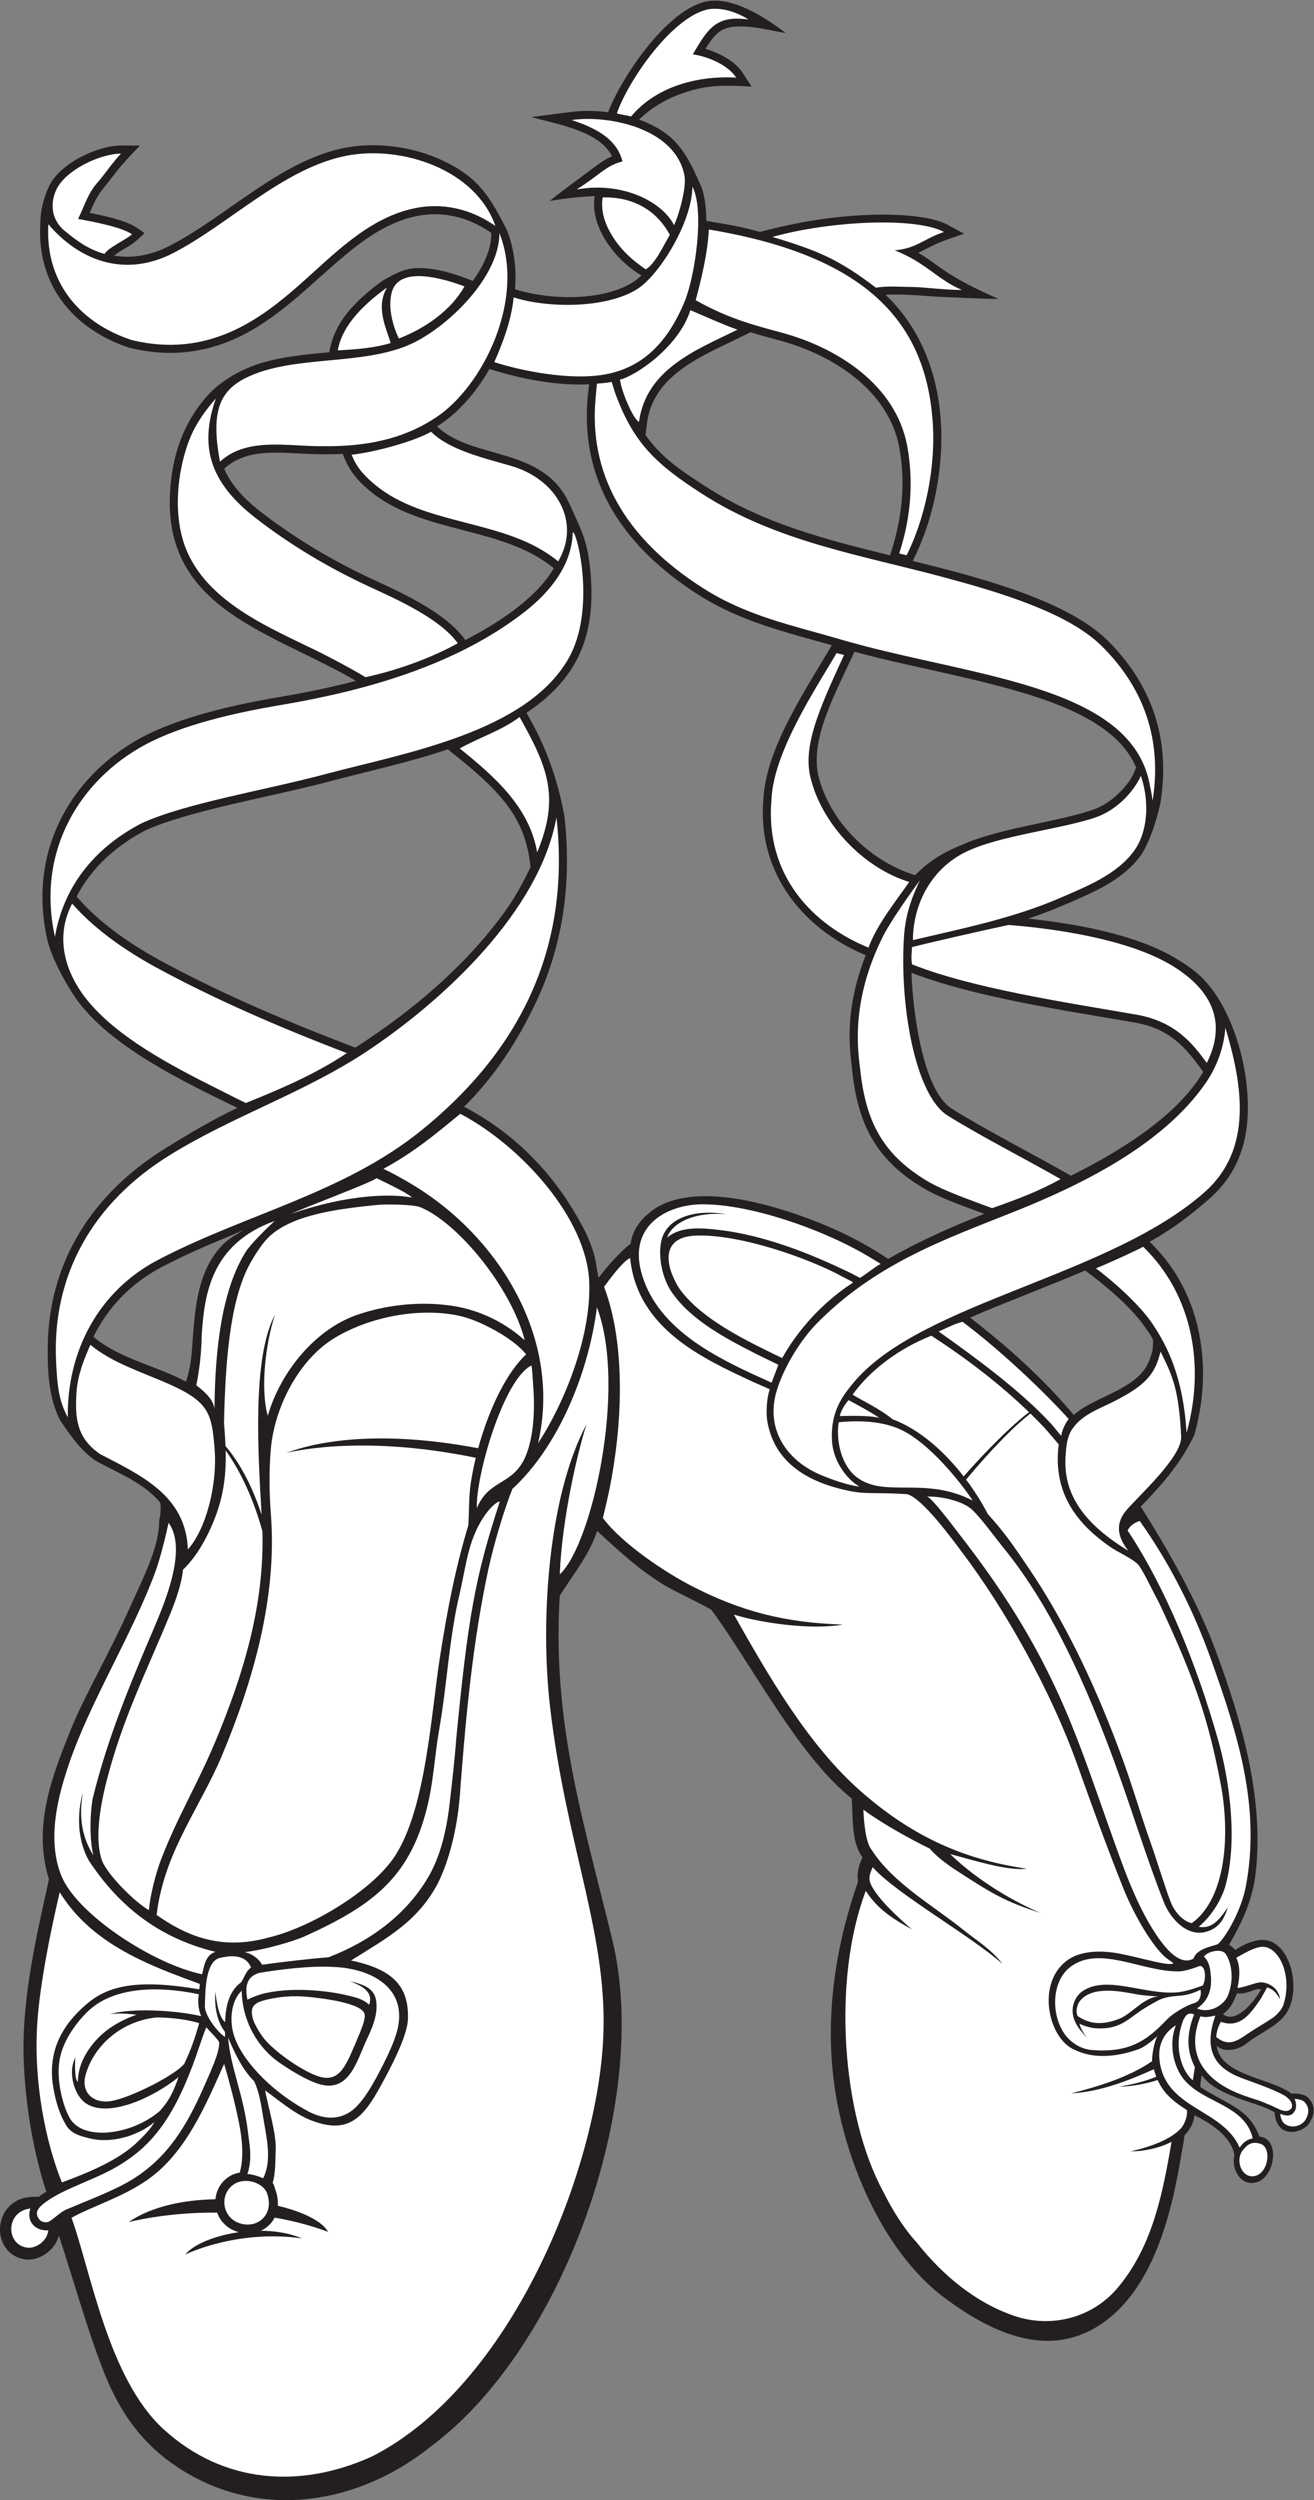
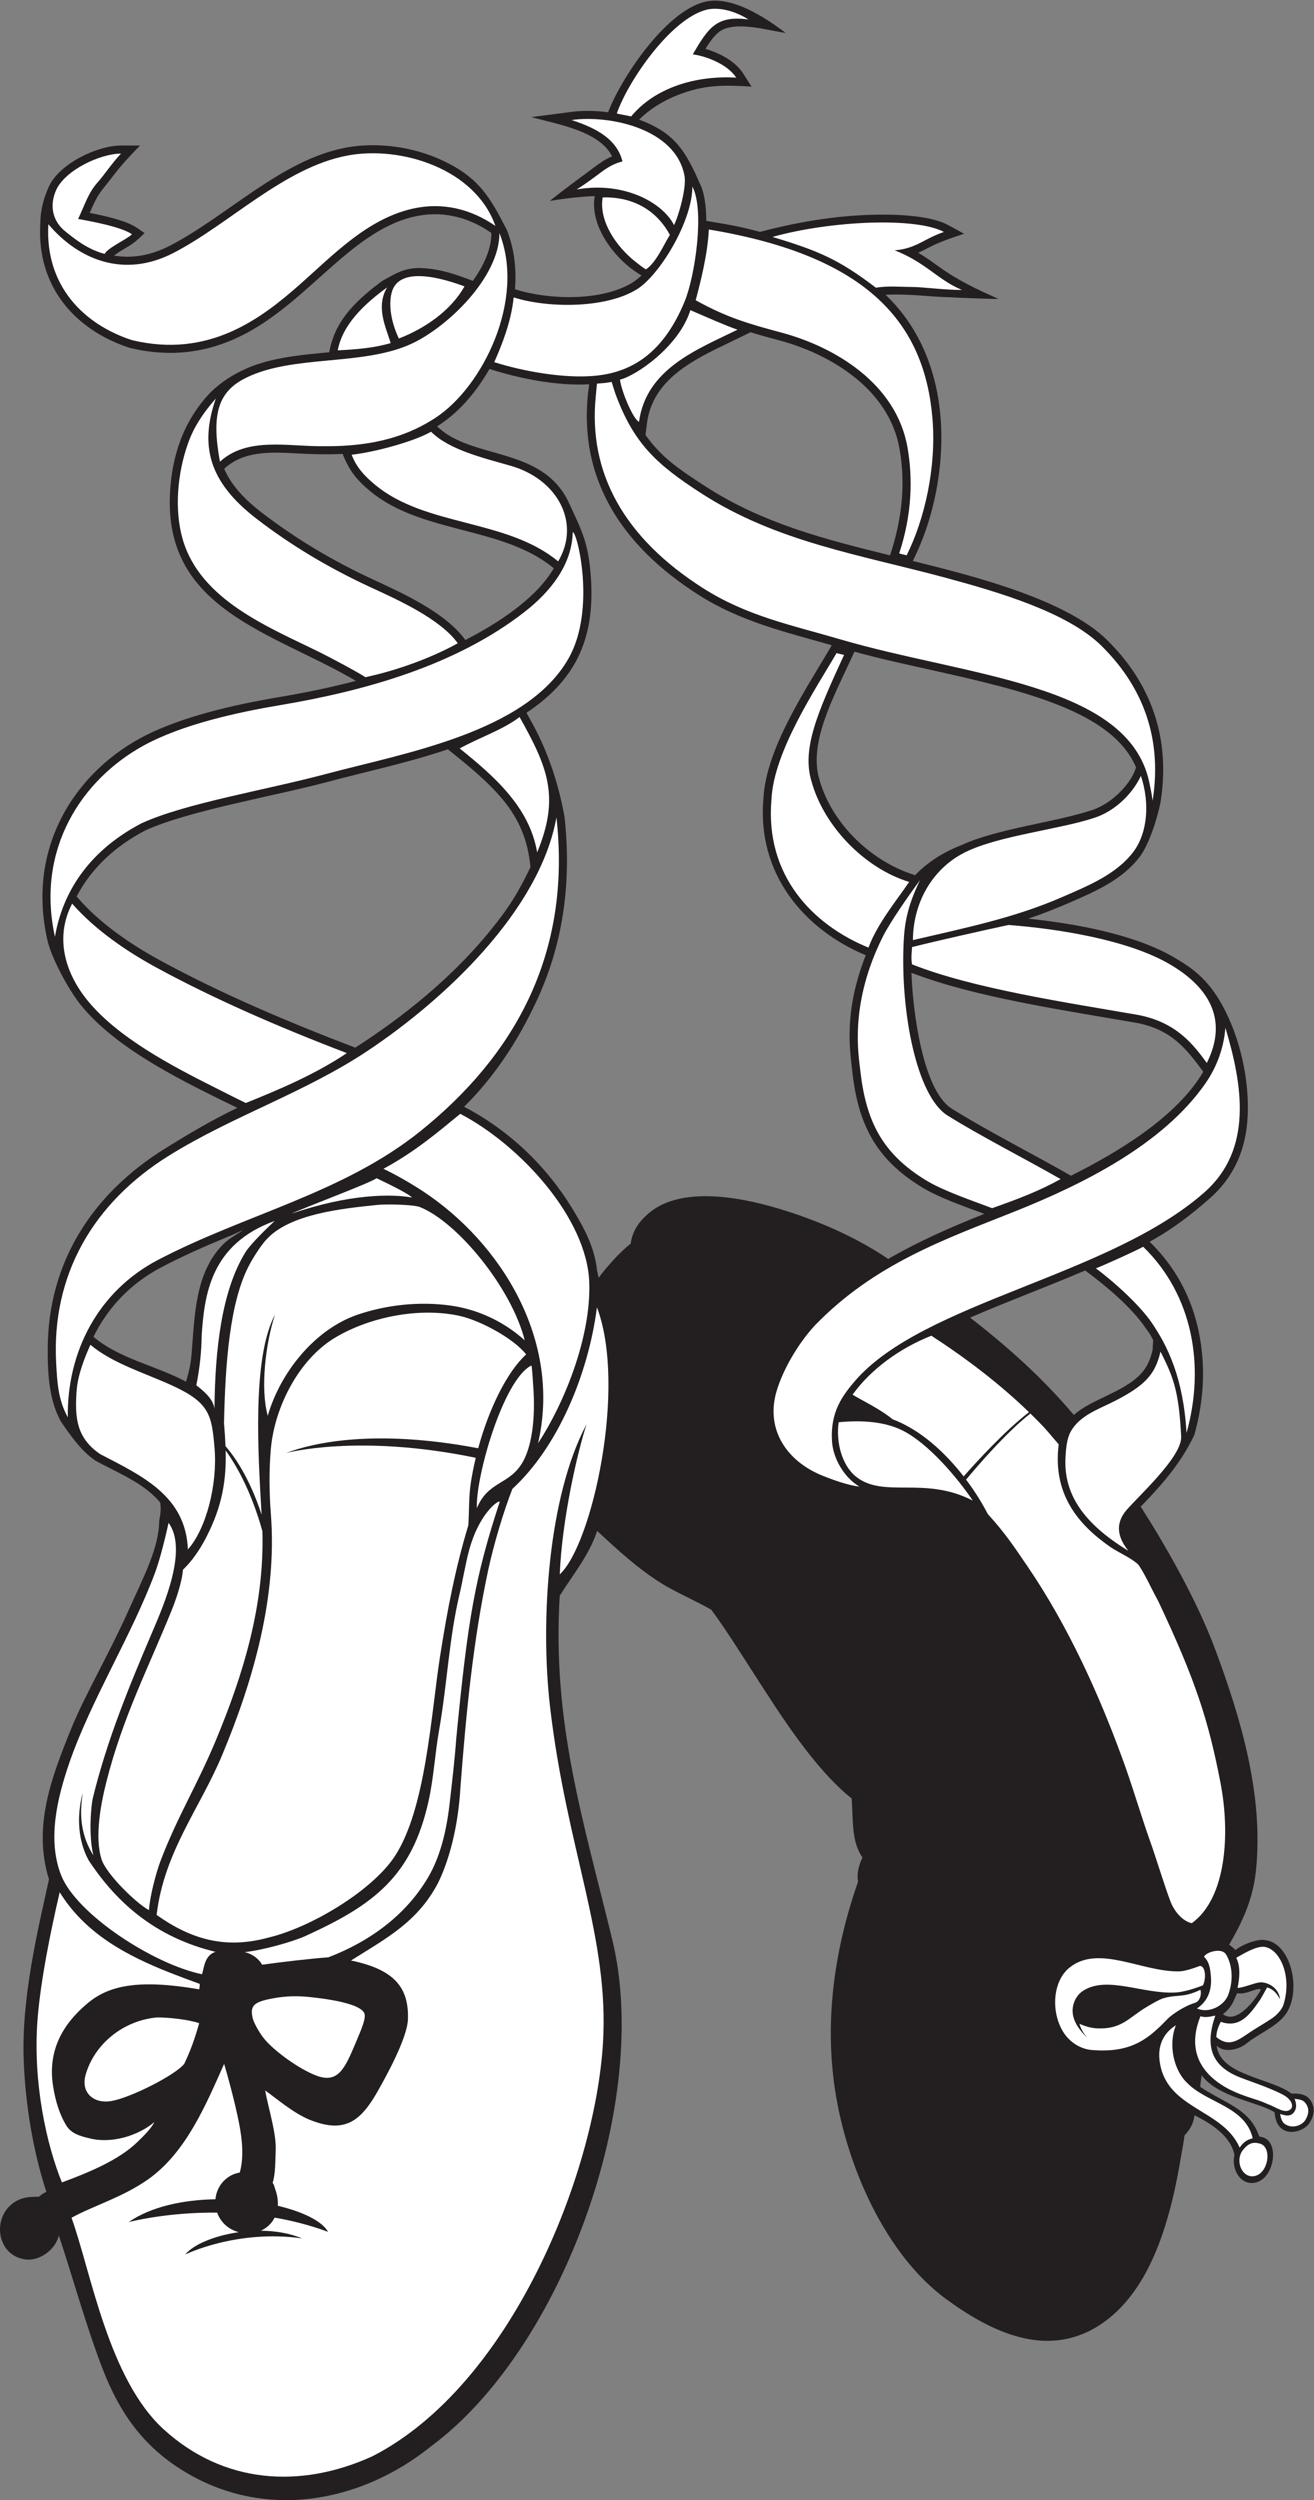
<svg xmlns="http://www.w3.org/2000/svg" viewBox="0 0 487.16 926.24" height="926.24" width="487.16" xml:space="preserve" id="svg2" version="1.1">
  <rect x="0" y="0" width="487.16" height="926.24" fill="#808080" stroke="none" />
  <defs id="defs6" />
  <g transform="matrix(1.333,0,0,-1.333,0,926.24)" id="g10">
    <g transform="scale(0.1)" id="g12">
      <path id="path14" style="fill:#231f20;fill-opacity:1;fill-rule:evenodd;stroke:none" d="m 3175.54,2756.8 c 71.56,-112.91 154.52,-258.69 204.34,-392.44 72.26,-194.07 135.42,-407.13 113.04,-616.94 -8.36,-78.47 -37.8,-140.84 -74.53,-203.96 5.46,-2.56 12.49,-9.46 17.67,-14.44 24.95,18.6 62.34,30.41 80.83,27.72 71.56,-5.84 102.74,-133.15 63.13,-199.94 -19.68,-32.99 -61.2,-51.88 -96.87,-75.59 -16.69,-11.09 -22.66,-20.33 -45.88,-27.09 -13.59,-3.94 -38.77,-6.5 -53.18,9.16 5.05,-51.68 65.55,-73.51 96.87,-85.8 37.25,-14.61 83.3,-26.44 111.42,-47.79 14.53,1.42 36.37,-0.94 46.67,-11.72 22.81,-23.85 14.95,-50.16 3.59,-68.97 -17.16,-28.43 -88.3,-47.48 -97.07,23.19 l -0.8,5.74 c -43.97,28.52 -158.02,41.35 -202.69,103.28 -0.54,-8.28 -3.23,-18.51 -3.75,-32.73 71.77,-47.7 137.86,-60.61 163.99,-137.78 2.91,-0.54 5.61,-1.21 8.09,-1.79 52.81,-12.758 32.82,-128.422 -29.76,-127.523 -35.26,0.508 -55.57,42.383 -47.36,77.558 -9.88,53.635 -66.13,88.225 -111.21,110.855 -2.42,-24.94 -14.78,-42.67 -27.82,-56.36 -1.13,-15.393 -5.99,-37.229 -9.05,-55.764 -27.71,-168.223 -80.81,-379.18 -230.13,-473.242 -147.1,-92.715 -302.5,-14.161 -423.23,74.101 -169.21,123.653 -277.15,369.922 -309.31,581.255 -30.99,203.8 2.19,402.36 63.98,579.33 -3.61,19.01 0.29,41.72 12.18,66.88 -30.39,44.82 -25.66,97.42 -29.89,163.98 -106.17,85.18 -199.66,234.92 -271.83,346.64 -33.69,52.19 -81.98,129.2 -118.77,178.13 -39.09,22.44 -104.88,51.89 -139.05,73.49 -67.08,42.42 -118.5,90.14 -178.25,145.41 -23.01,-68.98 -68.16,-122.34 -104.06,-180.04 -21.58,-352.42 64.9,-621.73 146.01,-955.58 C 1812.91,1105.02 1563.02,420.82 1201.18,151.348 999.324,-11.582 729.957,-56.523 505.785,83.828 398.633,150.918 333.992,240.82 287.383,359.824 241.645,476.621 204.984,610.605 163.75,735.488 152.551,691.992 106.41,664.219 71.305,668.848 -9.102,679.414 -22.871,783.125 36.969,825.957 c 22.316,15.957 45.094,17.676 71.121,17.148 6.769,5.567 13.312,10.547 20.894,13.516 -37.386,114.473 -58.441,243.789 -63.047,365.429 -6.652,176.23 40.191,365.47 70.251,503.38 -45.79,146.52 7.468,284.73 62.398,420 36.352,89.53 105.441,207.99 157.84,324.94 43.414,96.9 85.953,175.63 86.484,253.13 3.082,12.73 5.727,32.63 2.5,49.39 -41.246,48.36 -96.726,72.79 -158.93,104.94 l -20.625,10.86 c -40.253,27.42 -69.23,69.32 -97.093,110.06 -33.102,61 -36.574,136.31 -35.992,205.04 2.003,236.64 123.562,426.58 325.152,551.91 67.367,41.88 131.508,79.98 202.207,113.77 -144.133,70.24 -336.504,161.66 -436.938,287.83 -30.652,38.5 -81.664,129.08 -92.339,182.91 -26.2,119.04 -10.731,227.02 31.742,318.41 48.031,103.37 130.636,185.23 226.527,237.69 109.535,59.93 265.356,94.26 386.742,114.69 70.41,11.85 142.5,26.5 214.039,45.26 -230.754,135.3 -534.238,197.01 -517.082,521.86 5.403,102.24 35.891,198.04 110.594,277.68 32.734,32.77 66.676,52.72 102.246,68.63 70.336,31.47 162.617,38.7 229.945,45.02 8.559,46.18 27.399,83.42 58.219,118.99 26.486,30.58 58.566,56.77 89.496,79.41 44.91,25.44 68.54,38.36 115.06,35.3 54.99,-3.62 96.69,-20.39 136.82,-35.18 26.34,36.89 49.7,81.42 51.41,127.78 -0.08,5.4 -1.51,6.38 -1.51,6.38 -63.65,43.99 -137.2,62.19 -215.08,43.95 -182.641,-42.77 -304.457,-255.65 -500.684,-340.96 -80.664,-35.06 -174.988,-50.67 -287.203,-23.75 l -1.668,0.44 c -75.66,24.5 -143.899,68.5 -189.801,132.02 -40.582,56.15 -63.535,127.11 -58.601,212.75 0.402,35.26 7.546,66.58 23.179,101.96 28.821,65.22 135.863,115.57 201.297,115.57 h 52.895 c -29.02,-30.07 -49.489,-51.25 -75.704,-85.65 -35.628,-46.76 -38.671,-42.41 -64.257,-101.62 39,-7.55 101.211,-21.12 130.195,-40.8 l 22.367,-15.18 c -41.39,-41.72 -48.742,-35.64 -85.07,-62.66 47.93,-8.16 100.398,-1.02 155.265,27.31 160.313,82.8 309.649,238.8 489.864,272.74 84.406,15.9 185.886,3.64 270.856,-36.74 100.34,-47.69 130.51,-102.07 177.07,-192.73 20.47,-52.02 26.73,-108.08 22.32,-164.06 90.52,-29.21 239.66,-35.25 327.37,18.89 l -0.01,0.01 c 8.17,5.17 16.35,11.73 24.46,19.43 -67.59,38.41 -145.16,132.31 -130.06,220.59 -53.08,-2.19 -108.22,-10.59 -125.04,-13.6 38.48,31.17 77.68,59.32 117.26,88.85 20.22,15.08 35.79,26.69 56,35.03 -35.11,71.32 -155.75,89.87 -224.59,109.2 l 109.06,14.06 c 30.08,4.24 66.69,4.34 104.53,-0.61 35.14,92.59 156.56,276.81 266.45,306.31 75.82,20.35 172.09,-43.96 227.4,-85.99 -48.83,7 -141.58,35.24 -184.56,3.38 -13.55,-10.05 -25.36,-26.2 -38.6,-47.57 38.46,-11.27 82.5,-33.68 104.45,-67.81 l 23.84,-37.06 c -76.95,4.41 -130,6.02 -205.07,-23.37 -41.72,-16.33 -79.02,-39.66 -107.57,-68.46 11.63,-4.2 22.98,-8.96 33.89,-14.34 63.5,-31.34 94.1,-68.83 133.91,-161.11 13.24,-24.88 18.71,-63.23 18.89,-105.93 l 10.79,-1.79 c 58.82,-9.75 89.24,-15.23 138.49,-28.88 101.5,26.91 202.81,44.19 308.01,47.51 92.03,2.92 173.46,-5.69 214.47,-27.95 l 45.34,-24.62 c -36.11,-12.05 -65.48,-21.37 -98.56,-38.57 -9.71,-5.05 -19.11,-9.94 -29.1,-14.27 21.02,-12.3 38.68,-25.08 55.71,-37.41 55.08,-39.87 105.91,-63.41 167.71,-90.9 -25.97,-0.41 -162.35,5.11 -191.71,7.57 -40.89,3.44 -86.5,5.98 -122.55,3.98 147.32,-140.24 177.59,-350.75 141.27,-543.14 -13.97,-74.07 -37.01,-140.02 -65.4,-196.69 161.46,-40.1 423.88,-104.91 540.45,-219.87 53.07,-52.34 97.99,-114.96 125.82,-189.57 27.84,-74.63 38.46,-160.92 22.84,-260.42 -11.19,-55.61 -34.82,-121.13 -56.79,-150.69 -48.28,-64.96 -125.54,-98.4 -195.05,-128.48 -38.13,-16.55 -76.66,-31.9 -116.17,-45.07 128.42,-13.5 296.69,-43.06 407.69,-109 44.77,-26.58 90.38,-55.4 133.07,-133.71 48.32,-88.64 73.92,-203.7 69.51,-304.36 -3.74,-85.38 -32.21,-165.78 -105.48,-230.36 -49.95,-44.05 -104.28,-86.12 -167.33,-120.57 87.89,-85.25 134.73,-192.24 146.13,-313.2 6.99,-74.24 -1.05,-149.9 -21.82,-223.98 -34.8,-73.11 -83.87,-131.43 -139.85,-189.48 l -9.36,-9.7 3.06,-4.2 z M 517.461,3108.5 c 9.926,33.73 13.469,52.18 15.937,83.24 8.09,101.54 9.672,219.35 86.309,297.61 18.578,18.6 38.262,27.56 56.234,40.4 -5.859,-2.33 -30.66,-14.09 -45.328,-19.83 -61.742,-25.53 -122.765,-52.4 -181.476,-83.22 -85.992,-45.14 -148.91,-111.84 -189.239,-193.56 72.5,-60.99 172.829,-79.66 257.563,-124.64 z m 1143.189,307.69 c 1.71,-2.15 2.78,-16.29 4.52,-18.53 22.06,29.37 59.17,71.6 88.94,94.41 5.5,45.11 36.83,74.53 57.53,90.41 82.28,62.35 224.58,46.16 357.2,6.03 105.11,-31.81 210.18,-77.08 301.37,-138.88 88.12,50.48 176.07,89.1 267.45,125.24 -58.15,21.79 -124.19,44.04 -173.18,73.77 -129.87,78.81 -178.47,177.23 -194.3,324.52 -6.2,57.66 -24.13,163 37.68,320.55 -175.44,73.49 -302.59,229.26 -284.6,435.04 h 0.06 c 6.82,142.9 125.06,314.2 190.04,426.52 -125.88,35.8 -252.88,65.3 -369.25,139.18 -220.25,139.83 -342.47,332.12 -305.48,586.01 -91.09,-4.85 -193.68,16 -277.27,42.59 -40.17,-70.05 -89.58,-124.28 -145.61,-159.46 96.69,-94.23 293.33,-54.33 366.59,-212.68 36.69,-79.31 53.3,-109.64 60.5,-199.59 13.41,-167.28 -34.12,-287.85 -178.58,-383.82 l 0.46,-0.84 c 20.73,-37.55 76.33,-128.6 105.24,-287.39 21.9,-197.04 -9.19,-367.34 -78.65,-514.91 -50.72,-107.79 -114.7,-207.02 -200.53,-291.73 124.82,-65.35 228.2,-163.55 301.69,-284.18 36.39,-59.75 62.06,-110.9 68.18,-172.26 z m 1037.44,-129.63 c 102.96,-79.7 201.56,-167.46 287.36,-269.27 l 1.09,-1.49 c 49.39,44.79 138.91,62.85 187.39,115.49 16.28,17.69 25.48,38.07 31.9,65.88 l 1.4,26.81 c -11.44,22.86 -10.23,17.72 -22.47,35.69 -38.76,56.85 -111.71,117.32 -166.54,157.89 -104.96,-44.92 -216.58,-86.13 -320.13,-131 z m -330.15,1832.3 c -50.88,-110.27 -119.18,-235.01 -89.07,-336.59 34.87,-124.2 145.63,-229.23 266.34,-266.06 37.89,39.08 79.44,63.85 130.16,84.26 101.88,45.92 257.44,62.1 361.9,96.6 24.66,8.14 48.26,22.97 68.47,41.24 23.26,21.02 44.4,47.26 53.93,77.44 -65.65,154.88 -308.93,212.61 -568.43,270.44 -75.28,16.77 -142.19,31.23 -214.81,51.09 l -8.49,-18.42 z m 610.6,-1438 c 132.55,66 295.25,164.61 368.08,288.89 -49.01,67.3 -91.03,117.91 -185.42,135.95 v -0.02 c -206.74,35.92 -449.12,71.14 -626.1,139.12 3.2,-103.48 30.92,-326.68 112.07,-377.54 97.12,-60.86 227.58,-126.79 331.37,-186.4 z m -2760.974,771 c 60.969,-69.94 146.754,-128.43 226.954,-172.1 171.48,-93.37 355.89,-171.33 543.492,-242.91 128.098,81.96 267.968,192.3 376.358,326.26 53.93,66.65 77.34,105.79 111.02,175.25 -6.94,73.28 -30.25,132.14 -78.43,189.62 -43.16,51.49 -98.23,95.38 -151.24,138.07 -114.18,-38.36 -222.3,-60.66 -333.337,-90.33 -150.766,-40.29 -386.137,-79.49 -508.317,-135.21 l 0.016,-0.03 C 324.242,4598.95 254.785,4537.7 213.184,4456.89 l 4.382,-5.03 z M 1294.3,5169.72 c 86.54,44.84 193.33,111.85 244.54,196.94 l 0.04,-0.02 1.47,2.48 c -142.99,118.26 -367.17,94.57 -512.08,215.4 -36.961,30.81 -57.739,57.37 -75.149,102.5 -40.25,-2.01 -82.98,-1.02 -124.176,1.22 -76.875,4.18 -150.699,7.85 -205.332,-42.53 17.473,-40.89 50.098,-79.98 103.004,-120.74 97.363,-75 201.797,-136.81 315.443,-189.11 l -0.01,-0.04 c 80.36,-36.96 198.95,-91.35 252.25,-166.1 z m 501.06,569.85 c 43.84,-61.53 90.78,-93.86 167.96,-143.62 159.21,-102.67 333.09,-146.87 512.23,-190.9 33.15,100.82 43.84,197.51 26.1,297.23 -29.08,163.36 -189.05,261.36 -333.83,300.16 -29.02,7.77 -55.13,14.89 -80.37,22.65 l -58.67,-28.52 c -100.46,-48.01 -212.9,-101.75 -229.28,-223.58 l -4.14,-33.42 z M 3507.19,1419.2 c -10.97,-21.04 -66.06,-99.65 -105.88,-68.42 28.08,20.33 32.49,45.92 39.52,58.07 27.16,-4.9 53.28,16.62 66.36,10.35 v 0" />
      <path id="path16" style="fill:#ffffff;fill-opacity:1;fill-rule:evenodd;stroke:none" d="m 1459.42,3223.54 c -67.86,60.72 -143.74,87.98 -207.56,96.69 -87.45,11.94 -178.27,1.27 -256.473,-25.21 -120.512,-40.8 -216.285,-161.84 -250.621,-281.27 -21.078,74.69 -6.18,201.8 20.218,281.27 -64.816,-120.9 -46.82,-393.32 -37.339,-556.39 -33.524,103.05 -76.196,162.8 -100.442,190.82 -0.848,20.92 -2.398,42.21 -4.156,64.28 3.598,162.27 15.098,339.18 72.34,442.89 12.734,23.09 31.863,52.75 47.996,69.61 64.445,67.35 201.633,83.09 307.207,93.6 23.34,2.32 95.01,1.24 116.3,-5.62 105.24,-41.41 255.56,-225.05 292.53,-370.67 z M 729.844,2692.89 c 5.742,-204.41 -52.469,-396.89 -130.457,-583.46 -51.223,-122.54 -106.352,-210.35 -152.961,-333 -12.449,-32.8 -29.692,-98.4 -32.125,-136.7 -36.27,19.47 -118.813,100.68 -131.719,140.9 -20.195,62.94 -1.527,156.97 13.375,215.91 45.258,178.91 116.215,315.65 181.023,475.3 11.79,29.04 29.211,79.14 31.93,114.04 23.121,21.83 45.36,52.77 64.035,88.75 47.371,91.33 56.684,165.06 54.657,242.66 26.414,-36.35 70.128,-108.85 102.242,-224.4 v 0" />
-       <path id="path18" style="fill:#ffffff;fill-opacity:1;fill-rule:evenodd;stroke:none" d="m 2372.85,3384.12 c -83.72,-53.81 -153.83,-131.74 -197.39,-209.94 -11.29,5.14 -29.58,14.16 -42.32,20.43 -89.29,43.93 -191.97,98.93 -245.03,174.63 -38.25,62.48 -51.44,141.31 47.03,145.25 122.32,4.89 315.69,-63.55 407.44,-113.92 12.18,-6.68 22.08,-10.61 30.27,-16.45 v 0" />
-       <path id="path20" style="fill:#ffffff;fill-opacity:1;fill-rule:evenodd;stroke:none" d="m 1752.52,3452.05 c 20.26,-197.85 204.51,-279.94 341.27,-343.89 11.58,-5.41 36.27,-15.6 47.05,-20.82 -8.81,-25.6 -10.4,-66.48 -6.89,-87.71 20.09,-121.84 121.76,-172.97 227.71,-194.69 48.36,-9.9 71.48,-3.46 160.68,-9.08 41.57,-8.87 127.76,-127.34 153.04,-160.84 123.79,-164 248.4,-388.54 320.19,-589 45.74,-127.72 79.38,-221.86 128.74,-345.63 24.65,-61.8 70.87,-147.11 112.57,-187.85 5.11,-5 21.97,-16.68 26.91,-20.22 -10.79,-9.68 -83.22,13.36 -147.07,26.02 -58.51,11.58 -109.98,6.76 -142.79,-14.3 -95.45,-61.21 -59.04,-225.37 17.73,-253.61 58.14,-27.91 127.83,-14.36 175.7,3.09 15.19,5.54 34.6,20.68 51.64,36.09 -9.41,-16.86 -15.66,-55.78 -14.62,-69.59 -64.65,-44.71 -151.17,-70.98 -225.45,-89.55 83.56,4.43 163.8,37.46 230.2,67.07 2.09,-7.38 4.35,-14.24 6.82,-20.68 -46.06,-19.52 -102.26,-27.43 -102.43,-27.45 30.5,-0.95 80.93,9.4 106.23,18.29 15.5,-34.69 39.14,-57.06 81.47,-83.79 2.15,-25.1 -12.77,-46.35 -16.47,-50.39 -27.22,-29.73 -79.09,-50.043 -139.22,-64.086 30.52,-0.782 79.58,8.437 113.03,26.562 -23.81,-137.558 -51.26,-285.41 -145.38,-400.195 -70.45,-88.965 -188.69,-119.336 -292.95,-83.477 -107.26,36.895 -198.08,112.285 -269.64,202.696 -36.34,39.218 -68.8,91.66 -93.61,141.601 -115.27,210.979 -143.29,587.329 -48.98,836.779 33.73,-53.13 80.94,-80.78 128.18,-107.17 -38.47,33.48 -93.67,83.54 -113.2,123.48 -9.87,20.19 -2.15,33.55 4.22,49.51 63.11,-72.6 276.43,-192.89 360.98,-268.99 -29.23,39.38 -72.44,65.38 -110.4,96 -80.14,64.65 -195.63,129.41 -254.22,222.23 -16.02,20.19 -20.85,76.07 -22.24,110.41 51.75,-38.32 133.41,-83.48 183.93,-107.66 27.09,-30.47 60.32,-52.03 90.47,-71.42 84.67,-54.46 120.6,-76.33 218.07,-107.95 -100.03,42.96 -193.97,107.54 -250.8,163.63 49.64,-12.72 160.02,-48.34 212.61,-40.43 -186.99,26.6 -328.72,98.46 -461.9,215.43 -145.95,128.16 -256.71,321.17 -352.42,490.57 79.92,-24.5 218.17,-42.91 302.9,-27.62 -162.89,5.33 -283.68,36.76 -421.45,107.69 -65.76,33.89 -189.74,113.4 -245.87,188.52 3.81,15.9 14.76,62.5 18.15,79.28 36.08,178.53 46.29,401.91 -14.85,563.12 15.02,20.72 52.29,71.45 72.36,80.02 z M 3290.68,1333.14 c -29.94,-78.59 0.01,-145.07 26.87,-166.3 l 5.68,36.32 c -22.22,44.38 -24.47,89.81 -2.04,146.74 -7.53,2.58 -19.73,8.23 -30.51,-16.76 z m -68.34,66.94 c -42,-3.13 -74.88,-48.93 -110.02,-62.56 -40.46,-15.68 -77.87,-17.85 -115.3,7.97 -6.15,13.98 -0.09,30.96 3.11,36.6 7.57,13.38 21.98,22.79 37.93,28.01 24.14,7.89 57.67,6.74 88.68,1.76 37.74,-6.08 42.6,-9.34 95.6,-11.78 v 0" />
      <path id="path22" style="fill:#ffffff;fill-opacity:1;fill-rule:evenodd;stroke:none" d="m 1463.33,3184.2 c -51.61,-46.84 -102.55,-147.54 -133.33,-260.74 -286.19,54.31 -458.238,15.76 -534.48,-13.25 0.625,0.16 201.89,54.44 527.68,-13.33 -5.33,-22.23 -9.85,-44.81 -13.41,-67.45 -6.38,-40.5 -4.49,-77.03 -7.21,-120 -35.31,-116.7 -57.99,-231.77 -78.79,-365.17 -25.18,-161.55 -39.06,-421.6 -125.32,-554.06 -62.95,-96.68 -235.017,-199.07 -351.396,-226.59 -119.14,-32.79 -214.386,-5.8 -311.476,62.76 20.742,175.33 120.269,295.93 182.449,444.68 87.086,208.34 152.758,439.61 135.492,667.23 -4.894,64.59 -5.309,120.27 -0.555,179.94 9.317,116.96 76.954,251.78 179.321,312.83 98.085,58.5 236.105,84.59 346.595,60.16 57.87,-12.79 151.35,-63.89 184.43,-107.01 v 0" />
      <path id="path24" style="fill:#ffffff;fill-opacity:1;fill-rule:evenodd;stroke:none" d="m 1660.27,3315.16 c 83.8,-221.33 -13.42,-659.73 -103.41,-742.07 6.4,156.05 49.65,340.43 74.53,417.14 -107.82,-202.44 -129.03,-550.19 -101.53,-785.68 46.43,-397.71 165.26,-640.6 147.12,-935.12 C 1654.48,903.75 1420.41,319.336 1036.44,122.227 834.363,30.039 620.906,45.898 455.387,196.621 301.352,336.914 253.184,634.141 198.949,784.727 c 59.957,33.378 141.114,56.347 212.297,106.328 106.442,74.707 161.801,208.845 212.145,321.405 11.172,-37.56 29.816,-105.9 41.504,-165.04 9.496,-48.065 13.308,-97.088 1.945,-136.951 -10.824,-1.856 -21.309,-5.723 -30.707,-11.973 -22.664,-15.078 -34.766,-38.262 -36.899,-62.246 -89.007,-1.543 -178.527,-20.02 -241.562,-63.555 0.492,0.118 103.808,27.618 246.273,26.426 8.832,-24.883 29.153,-46.172 60.215,-54.433 -66.926,-9.395 -125.68,-33.809 -149.148,-62.071 0.414,0.196 143.699,70.567 324.898,44.863 -34.765,14.59 -74.621,20.958 -114.457,21.29 16.504,7.402 30.07,19.98 38.414,36.406 48.574,-8.36 98.676,-21.016 148.598,-39.531 -16.418,29.668 -70.043,55.918 -139.746,72.441 0.933,14.102 -1.235,29.629 -7.266,46.172 -1.762,4.746 -2.836,12.597 -7.176,17.402 7.93,25.078 7.235,57.422 8.575,92.461 1.734,45.489 -20.067,114.039 -29.457,164.549 31.343,-22.22 78.605,-63.03 123.152,-81.19 98.254,-40.08 142.833,-4.34 190.363,79.65 25.48,45.02 81.99,147.93 83.68,199.49 2.9,88.99 -38.7,138.3 -158.402,163.2 100.372,62.84 184.792,107.37 241.372,213.99 29.41,58.85 56.74,152.09 63.26,269.9 15.41,201.43 34.74,403.36 76.96,600.92 15.77,73.73 44.22,167.42 67.39,225.98 126.65,116.34 211.27,318.96 235.1,504.55 z M 555.473,1434.79 c 0.543,-5 -1.387,-15.14 -1.387,-15.14 -170.828,29.51 -249.434,9.06 -304.93,-34.18 -61.851,-49.88 -119.547,-124.02 -101.379,-235.8 7.243,-44.55 18.602,-77.93 35.403,-106.58 13.601,-23.19 36.629,-30.69 63.402,-36.92 63.242,-17.107 138.609,7.17 182.543,44.38 -8.379,-17.93 -32.84,-41.66 -48.48,-56.663 C 328.391,943.789 242.805,909.082 172.184,883.027 128.66,990 91.848,1160.35 104.043,1330.72 c 7.777,108.62 37.148,252.64 62.027,358.81 71.434,-115.58 186.696,-176.46 307.035,-223.79 24.977,-9.82 57.301,-21.93 82.368,-30.95 z m -1.524,-109.24 c -12.508,-44.3 -23.359,-74.61 -41.523,-112.95 -25.617,-31.86 -150.024,-94.67 -203.809,-103.58 -47.316,-7.85 -84.894,22.87 -70.301,73.75 23.747,82.8 101.7,149.53 197.739,158.79 32.34,0.08 84.613,-5.06 117.894,-16.01 z m 188.719,65.7 c 35.906,7.93 71.363,12.01 118.602,7.03 28.55,-2.99 147.04,-15.74 152.99,-48.24 3.28,-17.85 -19.041,-63.24 -25.526,-80.31 -29.5,-69.52 -48.019,-112.43 -108.359,-90.06 -45.437,16.83 -117.742,67.48 -147.207,104.63 -11.867,14.94 -29.359,45.09 -31.16,59.06 -5.953,29.41 4.902,39.2 40.66,47.89 v 0" />
      <path id="path26" style="fill:#ffffff;fill-opacity:1;fill-rule:evenodd;stroke:none" d="m 3314.77,1603.52 c -25.26,5.35 -48.31,31.54 -59.52,60.82 -15.78,41.19 -41.12,124.45 -56.16,166.27 -24.42,67.98 -53.93,168.51 -79.5,236.03 -62.34,170.1 -147.21,360.55 -261.88,528.75 -37.32,54.71 -61.87,92.03 -110.33,145.24 -15.72,30.42 -36.15,63.39 -60.39,95.66 30.35,36.48 111.39,131.05 178.79,183.71 12.56,-12.23 24.85,-24.63 36.84,-37.21 9.31,-9.78 33.06,-38.47 41.9,-48.53 -17.41,-138.48 54.44,-222.95 142.8,-284.63 21.37,-14.92 63.12,-32.93 79.46,-50.61 18.4,-26.6 34.68,-64.29 55.01,-101.25 102.92,-217.98 139.54,-330.88 173.03,-505.7 26.73,-139.55 16.37,-318.71 -80.05,-388.55 z m -634.58,1241.69 c -52.16,67.19 -120.69,130 -197.55,158.77 -36.18,29.48 -85.8,52.6 -111.37,68.38 50.08,69.87 129.94,128.52 219.07,163.93 98.94,-64.24 190.86,-134.63 271.62,-212.6 -67.96,-52.03 -150.3,-142.77 -181.77,-178.48 v 0" />
-       <path id="path28" style="fill:#ffffff;fill-opacity:1;fill-rule:evenodd;stroke:none" d="m 2577.89,2789.16 c 41.54,1.27 100.41,-13.07 125.25,-36.05 26.43,-24.48 65.45,-79.05 89.97,-109.16 133.5,-163.89 230.17,-385.92 303.63,-584.89 50.05,-135.56 92.3,-276.52 140.83,-398.65 16.92,-42.6 64.92,-98.98 121.58,-79.45 30.07,10.37 45.17,31.5 55.61,66.6 -20.87,-30.72 -41.95,-61.17 -80.91,-54.14 28.49,23.53 58.94,64.08 73.53,110.41 35.26,123.14 13.91,290.78 -19.2,408.01 -59.93,212.14 -147.16,425.37 -252,583.18 6.82,13.2 18.62,21.39 33.61,26.41 78.58,-110.45 147.2,-240.55 199.97,-389.18 72.5,-204.18 136.74,-403.36 95.61,-624.71 -11.95,-64.32 -52.14,-138.05 -77.97,-162.25 -17.4,-6.52 -59.85,-13.12 -68.09,-40.39 -20.83,-11.77 -50.72,-6.09 -91.93,50.12 -65.17,88.91 -105.13,209.86 -141.6,312.01 -38.8,108.75 -76.97,222.87 -122.39,328.79 -83.04,193.63 -181.46,342.66 -296.75,490.7 -10.53,13.52 -76.72,102.52 -88.75,102.64 z m -128.62,646.74 c -15.86,-8.56 -42.09,-29.9 -57.54,-38.89 -7,3.34 -22.33,11.9 -30.71,15.88 -79.67,37.85 -218.79,101.24 -364.42,117.75 -48.39,5.48 -103.57,9.82 -141.46,-21.78 17.77,47.84 88.13,72.35 165.54,64.83 -87.98,15.47 -167.8,-9.18 -181.64,-75.26 -9.49,-45.4 4.37,-103.9 27.54,-138.61 53.39,-79.94 153.08,-132.01 241.69,-176.87 15.05,-7.6 42.41,-20.33 56.53,-27.62 -5.98,-16.46 -13.55,-34.78 -18.67,-49.67 -16.04,7.5 -43.32,19.54 -59.97,27.33 -123.16,57.69 -265.1,137.09 -302.97,281.33 -33.83,128.82 72.36,187.03 171.34,187.14 130.65,0.15 327.1,-66.68 455.13,-141.54 10.84,-6.35 29.77,-17.58 39.61,-24.02 z m -3.02,-428.28 c -27.77,7.69 -85.56,5.99 -110.1,5.23 0.55,12.5 17.06,37.35 24.08,44.42 23.08,-12.82 53.22,-28.11 86.02,-49.65 z m 526.22,-2.93 c -5.44,-5.67 -18.27,-27.54 -21.04,-46.92 -4.7,5.45 -21.59,26.57 -26.55,32.02 -85.9,94.08 -215.49,188.14 -314.15,258.12 35.25,15.98 42.77,20.41 66.28,27.07 106.09,-79.47 224.14,-191.62 295.46,-270.29 v 0" />
      <path id="path30" style="fill:#ffffff;fill-opacity:1;fill-rule:evenodd;stroke:none" d="m 1389.82,2774.45 c -68.43,-208.53 -88.45,-323.26 -120.84,-657.83 -3.91,-54.63 -12.38,-128.73 -19.1,-185.96 -8.97,-76.15 -27.08,-145.43 -59.28,-199.96 -61.91,-104.82 -161.6,-177.79 -277.116,-221.99 -50.863,-3.83 -128.097,-12.77 -184.589,-20.64 -4.387,8.96 -19.993,28.3 -48.391,35.13 49.262,4.85 134.141,28.91 168.066,44.28 192.54,87.34 297.3,166.97 343.61,376.35 14,63.26 17.36,128.73 28.8,194.39 23.37,134.1 28.07,258.52 57.61,381.6 6.84,28.56 17.01,86.61 24.81,114.97 27.76,108.59 85.37,146.85 86.42,139.66 z m -625.902,780.7 c -18.277,-16.7 -66.734,-63.71 -80.582,-85.88 -66.742,-106.77 -85.371,-271.03 -86.797,-436.03 -3.57,29.55 -35.262,53.17 -50.531,65.18 9.512,47.44 14.43,93.75 14.976,139.31 7.547,109.98 23.567,252.79 202.934,317.42 z m 381.932,65.13 c -56.09,10.32 -174.573,10.39 -335.147,-44.9 29.824,14.86 217.227,84.4 236.637,98.58 18.09,-8.74 87.55,-41.43 98.51,-53.68 z M 468.891,2716.25 c 53.691,-74.02 -11.758,-224.82 -44.707,-302.03 -63.364,-148.48 -125.825,-298.79 -166.047,-463.07 -4.082,-16.68 -12.828,-99.65 1.472,-159.08 -45.007,72.23 -33.921,137.79 -29.652,173.83 -17.668,-67.58 -12.262,-135.08 16.625,-187.68 80.305,-122.09 189.887,-214.9 352.805,-254.39 -30.602,-9.57 -31.676,-44.26 -37.586,-62.29 -135.766,28.32 -348.895,166.86 -391.664,275.02 -38.871,98.32 -11.043,213.64 21.695,309.61 59.453,174.3 175.59,359.1 239.676,532.21 14.035,37.93 29.484,101.31 37.383,137.87 v 0" />
      <path id="path32" style="fill:#ffffff;fill-opacity:1;fill-rule:evenodd;stroke:none" d="m 3571.39,1382.97 -0.04,0.19 c -2.3,-11.81 -10.01,-24.49 -25.04,-37.65 -10.67,-9.34 -43.27,-27.99 -62.13,-40.08 -37.7,-24.18 -62.57,-49.92 -101.2,-18.48 0.09,16.7 6.81,31.27 12.4,42.48 54.72,-19.8 83.54,24.38 109.68,61.72 2.69,3.83 11.73,20.59 19.12,33.87 19.34,-5.43 28.02,-19.51 36.16,-32.79 -4.8,36.42 -39.43,44.78 -39.55,44.8 -5.52,1.64 -11.18,2.36 -16.83,1.93 -14.08,-1.09 -46.34,-15.13 -62.02,-15.31 6.42,29.32 8.08,60.96 -3.57,83.64 37.95,22.34 63.34,33.69 81.1,29.92 42.07,-8.91 72.49,-81.7 51.92,-154.24 z M 3458.22,974.453 c 18.52,23.262 34.68,19.141 45.23,16.582 37.69,-9.101 23.43,-91.621 -21.22,-90.976 -32.15,0.449 -46.91,49.082 -24.01,74.394 z m 142.49,140.877 c 10.98,-1.11 21.65,-2.73 27.4,-8.75 16.48,-17.22 10.8,-36.23 2.59,-49.82 -10.1,-16.74 -38.84,-25.59 -58.52,-10.37 -6.29,4.86 -10.38,16.05 -11.59,27.13 16.86,-6.39 30.64,-7.41 39.47,6.17 5.64,8.69 6.84,19.74 0.65,35.64 z m -330.12,204.49 c -22.29,-54.61 -5.82,-126.46 32.36,-161.32 53.94,-54.87 161.12,-64.38 181.23,-153.07 -10.53,-2.13 -23.93,-7.129 -36.41,-25.684 -47.33,109.164 -207.56,106.014 -222.83,243.534 -5.21,46.99 16.17,78.2 45.65,96.54 z m 109.6,26.84 c -29.64,-84.94 -10.08,-137.77 61.01,-168.63 27.14,-11.78 87.69,-30 128.84,-52.19 12.82,-6.89 28.39,-22.09 22.15,-36.41 -15.51,-20.31 -43.71,3.99 -65.75,10.92 -28.59,13.13 -40.39,14.03 -75.85,27.48 -73.78,27.99 -162.17,91.8 -111.73,217.05 14.12,-4.35 24.48,-1.46 41.33,1.78 z m -42.68,138.11 c 17.31,-1.43 16.51,-39.56 7.93,-54.26 -21.2,-8.15 -51.72,-18.17 -75.21,-19.59 -90.73,-5.51 -192.72,48.61 -259.18,3.75 -18.19,-12.29 -28.09,-34.73 -27.87,-55.1 0.33,-30.29 21.62,-55.92 41.22,-75.19 -12.42,14.62 -19.05,27.94 -22.3,39.6 15.13,-6.81 32.29,-12.24 50.97,-12.89 67.24,-2.4 86.74,30.1 134.86,58.81 7.99,4.77 34.58,20.88 46.76,24.59 39.78,12.11 54.76,0.2 104.02,23.87 2.5,-4.82 2.79,-30.94 -16.04,-36.56 -30.79,-9.18 -65.48,-34.34 -73.69,-42.78 -51.17,-52.63 -97.24,-96.36 -207.78,-88.34 -34.72,1.47 -65.95,21.66 -83.88,50.3 -34.65,55.39 -30.16,141.64 18.06,179.65 80.93,63.8 199.37,-12.23 302.77,-11.14 18.02,0.18 42.53,9.24 59.36,15.28 z m -8.29,-118.23 c 33.42,22.21 41.89,56.57 38.46,91.37 -1.57,15.82 -3.16,37.46 -19.01,52.38 6.28,13.13 48.06,25.28 60.29,7.68 12.24,-17.6 25.48,-60.06 8.47,-109.63 -9.33,-32.64 -53.84,-57.5 -88.21,-41.8 v 0" />
-       <path id="path34" style="fill:#ffffff;fill-opacity:1;fill-rule:evenodd;stroke:none" d="m 698.191,1480.53 c -15.164,-11.84 -16.804,-24.46 -27.461,-41.27 -33.234,-24.12 -43.101,-64.32 -44.808,-111.15 -10.539,10.76 -20.387,27.18 -26.84,84.1 -0.023,-0.22 -7.836,-67 26.641,-110.78 0.078,-4.69 0.199,-9.4 0.363,-14.16 -20.695,12.28 -56.77,60.46 -56.246,85.02 1.035,48.63 2.547,126.07 42.168,134.8 16.137,3.55 68.496,16.11 86.183,-26.56 z M 84.508,810.469 C 73.93,780.957 90.894,748.105 134.41,749.629 130.684,718.926 99.199,698.652 75.68,701.758 14.957,709.746 15.316,803.105 84.508,810.469 Z m 658.015,42.91 c 19.977,-54.785 -19.453,-94.082 -64.972,-86.621 -59.227,9.707 -71.012,81.777 -27.071,110.996 32.016,21.289 81.551,3.926 92.043,-24.375 z M 634.355,1285.84 c 15.208,-36.37 39.434,-89.84 72.395,-121.41 13.188,-26.27 20.004,-66.81 24.637,-96.6 8.633,-55.47 26.625,-121.463 0.488,-173.26 -9.27,4.317 -30.383,11.485 -43.773,11.68 14.398,42.012 5.687,82.402 1.41,117.66 -12.848,105.8 -48.18,176.68 -55.157,261.93 z m -60.644,28.3 c 10.082,-11.99 27.789,-27.85 35.723,-41 2.761,-26.54 -25.309,-85.29 -38.848,-116.52 C 519.984,1039.94 465.375,949.355 362.406,887.93 315.684,860.039 242.012,831.992 183.563,807.422 c -18.5,-8.418 -42.657,-34.453 -52.176,-34.785 -19.332,-2.793 -28.77,13.906 -28.438,23.32 -4.218,19.961 46.754,47.637 65.192,57.266 35.687,18.632 95.117,40.976 132.996,60.488 109.91,56.602 173.531,132.789 234.992,295.099 12.207,32.23 24.574,73.08 37.582,105.33 z m -20.742,91.82 c -3.102,-17.13 -2.102,-41.31 6.472,-60.8 -71.964,16.62 -192.023,23.02 -252.859,5.88 33.406,3.45 65.281,-1.16 73.344,-1.9 -58.485,-20.59 -93.68,-48.67 -116.547,-75.19 -27.598,-32.02 -46.746,-70.08 -46.691,-111.16 -9.114,2.09 -8.985,56.86 -6.79,68.03 -23.558,-44.88 -0.781,-110.33 30.747,-129.1 57.734,-37.52 176.214,10.27 255.726,73.73 -12.625,-36.64 -23.555,-62.42 -52,-94.08 -78.652,-67.23 -215.246,-84.964 -251.441,-17.72 -19.649,36.51 -35.442,103.87 -27.946,155.37 7.543,51.88 41.094,101.16 76.797,136.8 69.504,69.41 191.301,75.04 311.188,50.14 z m 119.226,9.68 c 1.559,-83.39 43.243,-157.87 107.192,-201.42 35.758,-24.34 73.843,-46.49 104.011,-56.62 86.122,-28.97 108.422,60.78 133.992,116.78 12.96,28.35 34.63,69.96 29.08,111.93 -4.69,35.49 -32.03,45.9 -72.685,55.92 21.07,-9.5 67.285,-23.99 52.965,-65.45 -16.99,15.92 -37.805,20.41 -54.105,24.55 -64.813,16.52 -173.258,25.6 -246.879,4.49 -12.094,-3.48 -27.735,-9.8 -37.602,-15 -5.754,28.3 -7.047,64.04 33.754,74.69 55.676,9.41 144.582,20.31 204.598,16.38 106.744,-3.61 211.424,-59.37 177.034,-181.13 -7.25,-25.68 -21.28,-57.42 -36.76,-87.93 -24.37,-47.93 -57.59,-111.87 -94.638,-134.78 -21.41,-13.23 -56.961,-25.73 -109.75,-0.1 -96.859,49.84 -181.031,133.24 -208.386,204.1 -20.11,52.09 -8.707,109.59 18.179,133.59 v 0" />
      <path id="path36" style="fill:#ffffff;fill-opacity:1;fill-rule:evenodd;stroke:none" d="m 2081.68,6894.38 c -88.82,12.03 -111.4,-22.68 -154.84,-96.86 36.77,-4.98 96.61,-27.27 120.73,-64.76 -115.94,6.65 -227.43,-29.57 -292.24,-107.88 -14.47,3.65 -31.45,5.55 -39.76,8.44 30.64,88.52 148.11,261.05 248,287.85 27.98,7.51 72.74,1.8 118.11,-26.79 z m 251.03,-3898.6 c 69.91,6.78 131.4,0.27 177.97,-23.18 72.66,-36.58 153.3,-132.81 194.83,-194.63 -133.65,69.18 -246.28,5.41 -323.79,65.9 -40.74,31.79 -57.18,98.36 -49.01,151.91 z m 14.84,2132.49 c -73.83,-160.02 -118.51,-261.73 -90.13,-352.68 33.85,-122.09 145.98,-239.96 271.24,-278.19 -33.78,-49.69 -88.91,-116.36 -113.17,-182.52 -154.51,63.06 -288.37,199.71 -269.81,411.94 5.94,133.9 126.07,311.7 180.93,406.54 l 20.94,-5.09 z M 1477.78,3153.42 c 2.04,0.45 4.62,-48.28 4.76,-49.75 8.65,-105.6 -6.14,-178.36 -28.17,-217.62 -36.73,-65.41 -96.42,-52.36 -128.07,-129.14 -3.97,86.2 73.15,357.02 151.48,396.51 z m -1226.393,57.62 c 61.527,-51.74 150.332,-78.03 226.867,-112.95 104.914,-47.88 110.691,-82.25 118.48,-174.54 8.5,-100.68 -23.203,-224.21 -74.152,-281.32 -5.785,149.55 -128.754,204.96 -244.07,265 -66.172,45.07 -70.469,101.68 -65.528,174.2 3.176,46.66 22.59,93.69 38.403,129.61 z m 2976.323,-18.87 c 34.26,-68.83 51.03,-105.76 57.5,-236.94 1.34,-56.13 -116.53,-162.38 -152.58,-204.19 -33.08,-39.11 -22.6,-77.58 5.88,-112.76 -126.32,76.82 -179.99,158.65 -175.12,258.34 1.16,23.67 3.46,52.7 14.21,72.36 25.47,46.59 78.86,63.05 124.66,86.68 82.54,42.58 110.81,73.07 125.45,136.51 z m 72.37,-225.94 c -8.97,153.67 -52.94,241.8 -96.78,306.09 -32.5,47.66 -102.46,112.02 -155.32,151.12 31.15,12.46 109.84,48.14 131.53,60.03 139.06,-134.99 172.13,-333.31 120.57,-517.24 z M 1496.51,2937.4 c 66.08,285.37 -102.6,556.85 -320.17,700.31 -32.12,21.18 -76.67,46.86 -109.89,62.39 86.95,46.95 149.53,100.23 213.73,152.83 167,-87.41 352.46,-289.79 358.7,-468.44 5.41,-154.57 -71.81,-340 -142.37,-447.09 z m 1911.6,1154.87 c 47.45,-157.96 77.75,-337.59 -58.25,-457.47 -265.36,-233.96 -778.36,-303.51 -970.32,-522.42 -36.77,-42.95 -70.84,-88.04 -65.45,-170.39 3.12,-47.54 34.43,-100.72 76.24,-125.04 -31.91,3.19 -79.03,20.51 -106.06,31.74 -96.56,40.08 -154.93,127.23 -124.86,231.66 17.11,59.38 58.88,132.38 107.11,184.69 166.47,171.58 362.41,239.37 554.05,315.78 190.37,75.91 413.81,186.42 532.23,356.88 31.66,45.59 51.33,99.39 55.31,154.57 z m -849.42,409.88 c -36.09,-74.44 -43.01,-122.18 -45.41,-172.72 -9.13,-193.12 35.91,-427.19 122.02,-481.15 90.03,-56.42 221.54,-123.35 314.56,-176.78 -61.38,-33.85 -116.63,-54.62 -190.43,-80.81 -55.05,20.99 -134.29,47.33 -183.34,77.11 -124.43,75.5 -168.3,167.78 -183.59,307.73 -4.7,42.96 -30.42,184.85 63.86,371.58 19.56,38.75 71.17,112.91 102.33,155.04 z m 797.79,-507.88 c -37.81,51.9 -85.09,113.35 -191.5,133.56 -196.75,34.19 -457.43,72.83 -628.34,140.49 -3.18,18.86 -0.69,32.24 0.02,48.01 66.41,16.77 198.44,46.43 268.35,61.49 137.84,-10.69 333.71,-41.01 451.17,-110.79 106.96,-63.54 160.18,-152.96 100.3,-272.76 z M 200.691,4437.1 c 63.079,-72.37 151.426,-132.55 233.11,-177.03 158.804,-86.47 339.105,-165.2 530.847,-238.37 -86.878,-58.3 -184.406,-99.79 -280.96,-138.69 -18.79,8.89 -61.094,30.41 -84.75,42.28 -117.622,59.09 -273.645,139.79 -358.168,245.98 -60.86,76.43 -88.297,173.48 -40.079,265.83 z m 1346.949,239.71 c 42.82,-385.32 -121.19,-665.13 -377.91,-871.68 -215.699,-173.52 -489.179,-231.65 -730.964,-358.57 -166.129,-87.2 -252.618,-255.23 -250.231,-437.09 -27.156,50.04 -29.258,96.58 -32.222,148.93 -13.946,246.09 102.675,447.17 313.472,578.23 178.18,110.77 377.906,174.93 553.105,291.62 214.75,143.04 478.2,390.15 524.75,648.56 z m 1625.58,115.39 c 25.56,-77.04 17.72,-159.06 -20.09,-209.92 -47.79,-64.29 -129.34,-96.61 -199.5,-127.19 -134.69,-58.68 -272.78,-86.05 -414.56,-119.39 0.66,105.35 54.95,199.81 146.16,244.64 93.58,46.02 259.53,62.49 359.08,95.38 56.96,18.81 105.27,66.22 128.91,116.48 z M 1493.98,4579.59 c -21.31,126.19 -119.67,211.69 -215.39,288.8 51.96,29.15 120.66,51.9 166.54,87.38 76.6,-137.26 113.56,-220.38 48.85,-376.18 z m 99,889.84 c 11.93,2.57 66.04,-215.05 -12,-351.41 -117.72,-205.72 -457.71,-262.68 -674.398,-320.59 -168.031,-44.91 -391.109,-81.08 -512.871,-137 -117.875,-61.32 -214.594,-162.47 -240.891,-315.38 -53.48,243 74.16,437 247.024,531.58 107.328,58.72 260.168,92.12 379.707,112.22 235.089,39.57 488.919,110.05 680.699,260.02 69.06,54.02 130.59,128.66 132.73,220.56 z m -40.53,-81.15 c -143.86,119 -368.5,95.59 -509.86,213.46 -29.32,24.44 -50.887,47.58 -64.539,82.96 64.999,7.17 173.839,36.9 220.879,63.95 50.32,-50.09 142.33,-72.06 221.54,-94.73 130.29,-37.29 195.4,-158.29 131.98,-265.64 z m -952.161,452.67 c -45.508,-130.59 -19.902,-231.65 112.617,-333.73 95.461,-73.55 201.27,-137.23 319.744,-191.76 73.24,-33.7 192.48,-87.36 240.54,-154.77 -75.59,-41.86 -171.69,-76.12 -256.91,-94.27 -26.022,16.92 -100.737,56.3 -127.018,69.29 -138.907,68.65 -331.035,143.56 -380.766,312.84 -24.32,82.77 -14.961,184.46 14.106,266.77 9.386,26.58 26.8,67.84 77.687,125.63 z m 1100.841,46.18 c 3.03,-8.95 8.36,-27.29 11.47,-35.63 50.98,-136.64 114,-194.12 238.59,-274.45 209.69,-135.22 441.79,-170.27 678.77,-234.24 149.49,-40.35 339.54,-96.48 433.58,-189.22 101.87,-100.46 172.18,-239.75 142.24,-430.56 -3.29,25.24 -6.67,36.77 -9.6,52.79 -59.13,273.02 -506.8,292.52 -859.15,395.82 -136.61,40.06 -259.04,64.44 -380.88,141.79 -221.72,140.77 -320.06,322.43 -299.23,532.51 0.88,8.84 2.29,27.44 3.59,36.38 20.41,1.62 25.14,1.68 40.62,4.81 z m 350.08,145.13 c -112.32,-55.15 -254.09,-108.67 -273.95,-256.29 -17.34,8.91 -49.26,86.48 -52.87,117.5 43.99,10.37 164.22,91.62 195.73,193.04 43.39,-18.42 96.63,-42.47 131.09,-54.25 z m -974.62,117.49 c -32.46,-54.92 -2.75,-111.7 10.03,-154.69 -45.58,-13.6 -94.862,-17.63 -147.21,-20.26 13.797,74.36 77.48,131.24 137.18,174.95 z m 215.3,2.87 c -37.09,-66.11 -108.12,-116.22 -182.61,-144.91 -16.37,34.5 -30.37,84.38 -20.3,126.12 19.25,79.72 147.78,39.11 202.91,18.79 z m 97.22,147.99 c 72.71,-184.87 -45.93,-426.73 -177.6,-513.04 -69.17,-45.35 -162.99,-81.37 -314.01,-79.05 -93.473,-1.57 -209.629,26.97 -285.75,-43.2 -24.121,131.79 -5.695,194.27 71.938,232.89 131.058,65.2 325.012,32.3 460.412,94.71 100.37,46.26 244.86,184.63 245.01,307.69 z m 1132.43,-895.63 c -3.58,2.13 -10.6,1.96 -20.56,5.53 35.83,108.96 38.19,209.26 22.82,295.64 -31.51,176.93 -202.11,278.31 -350.17,317.99 -90.94,24.37 -152.87,42.12 -238.67,89.98 14.15,53.59 33.26,128.67 36.58,196.56 448.69,-74.35 600.05,-265.17 621.86,-525.03 11.44,-136.53 -22.07,-281.31 -71.86,-380.67 z m 103.85,898.84 c -55.31,-18.46 -77.07,-46.37 -137.12,-50.94 87.71,-34.31 120.16,-82.57 187.32,-110.15 -40.3,-0.65 -110.71,7.97 -134.31,8.14 -42.51,0.31 -70.78,3.69 -105.13,-1.91 -103.27,78.5 -159.13,102.45 -287.63,141.08 164.25,45.82 400.72,55.13 476.87,13.78 z M 1925.68,6430 c 34.57,-64.95 7.59,-248.97 -21.62,-319.63 -58.93,-142.59 -145.89,-195.93 -246.95,-206.02 -87.72,-8.75 -203.34,12.53 -282.43,37.68 20.32,45.57 47.35,112.47 53.98,179.95 90.62,-29.24 253.7,-32.59 343,22.65 63.37,39.68 153.99,188.94 154.02,285.37 z m -62.66,-134.25 c -17.02,-27.79 -39.09,-78.58 -66.63,-95.84 -8.32,4.73 -20.92,14.84 -29.68,21.72 -50.25,39.47 -101.94,111.11 -90.46,178.23 96.27,2.44 156.27,-46.7 186.77,-104.11 z m -485.18,24.84 c -65.3,45.3 -145.17,67.94 -232.92,47.37 -124.24,-29.07 -217.889,-127.7 -309.604,-208.8 -109.371,-96.69 -254.492,-207.23 -468.003,-155.99 -134.028,43.4 -242.708,150.81 -232.84,322.18 82.984,-97.91 209.199,-151.49 348.043,-79.78 155.394,80.25 307.664,237.46 483.707,270.62 149.637,28.19 356.167,-37.15 411.617,-195.6 z M 336.539,6521.61 c -23.453,-24.31 -48.601,-61.84 -63.43,-78.11 -27.734,-30.41 -35.839,-61.48 -55.925,-103.57 37.972,-6.73 119.363,-21.7 149.918,-42.43 -13.954,-14.06 -66.946,-37.14 -76.184,-54.68 -48.102,13.16 -81.871,40.24 -113.977,66.53 -35.671,32.47 -36.476,75.42 -21.128,110.13 25.148,56.93 124.023,102.13 180.726,102.13 z M 1874.72,6322.84 c -32.83,64.76 -142.61,122.01 -270.97,99.09 64.95,40.71 81.94,66.7 127.57,77.86 -14.9,58.7 -65.73,90.46 -141.46,115.16 103.69,14.62 289.34,-22.82 313.92,-154.94 6.01,-32.3 -15.3,-108.56 -29.06,-137.17 v 0" />
    </g>
  </g>
</svg>